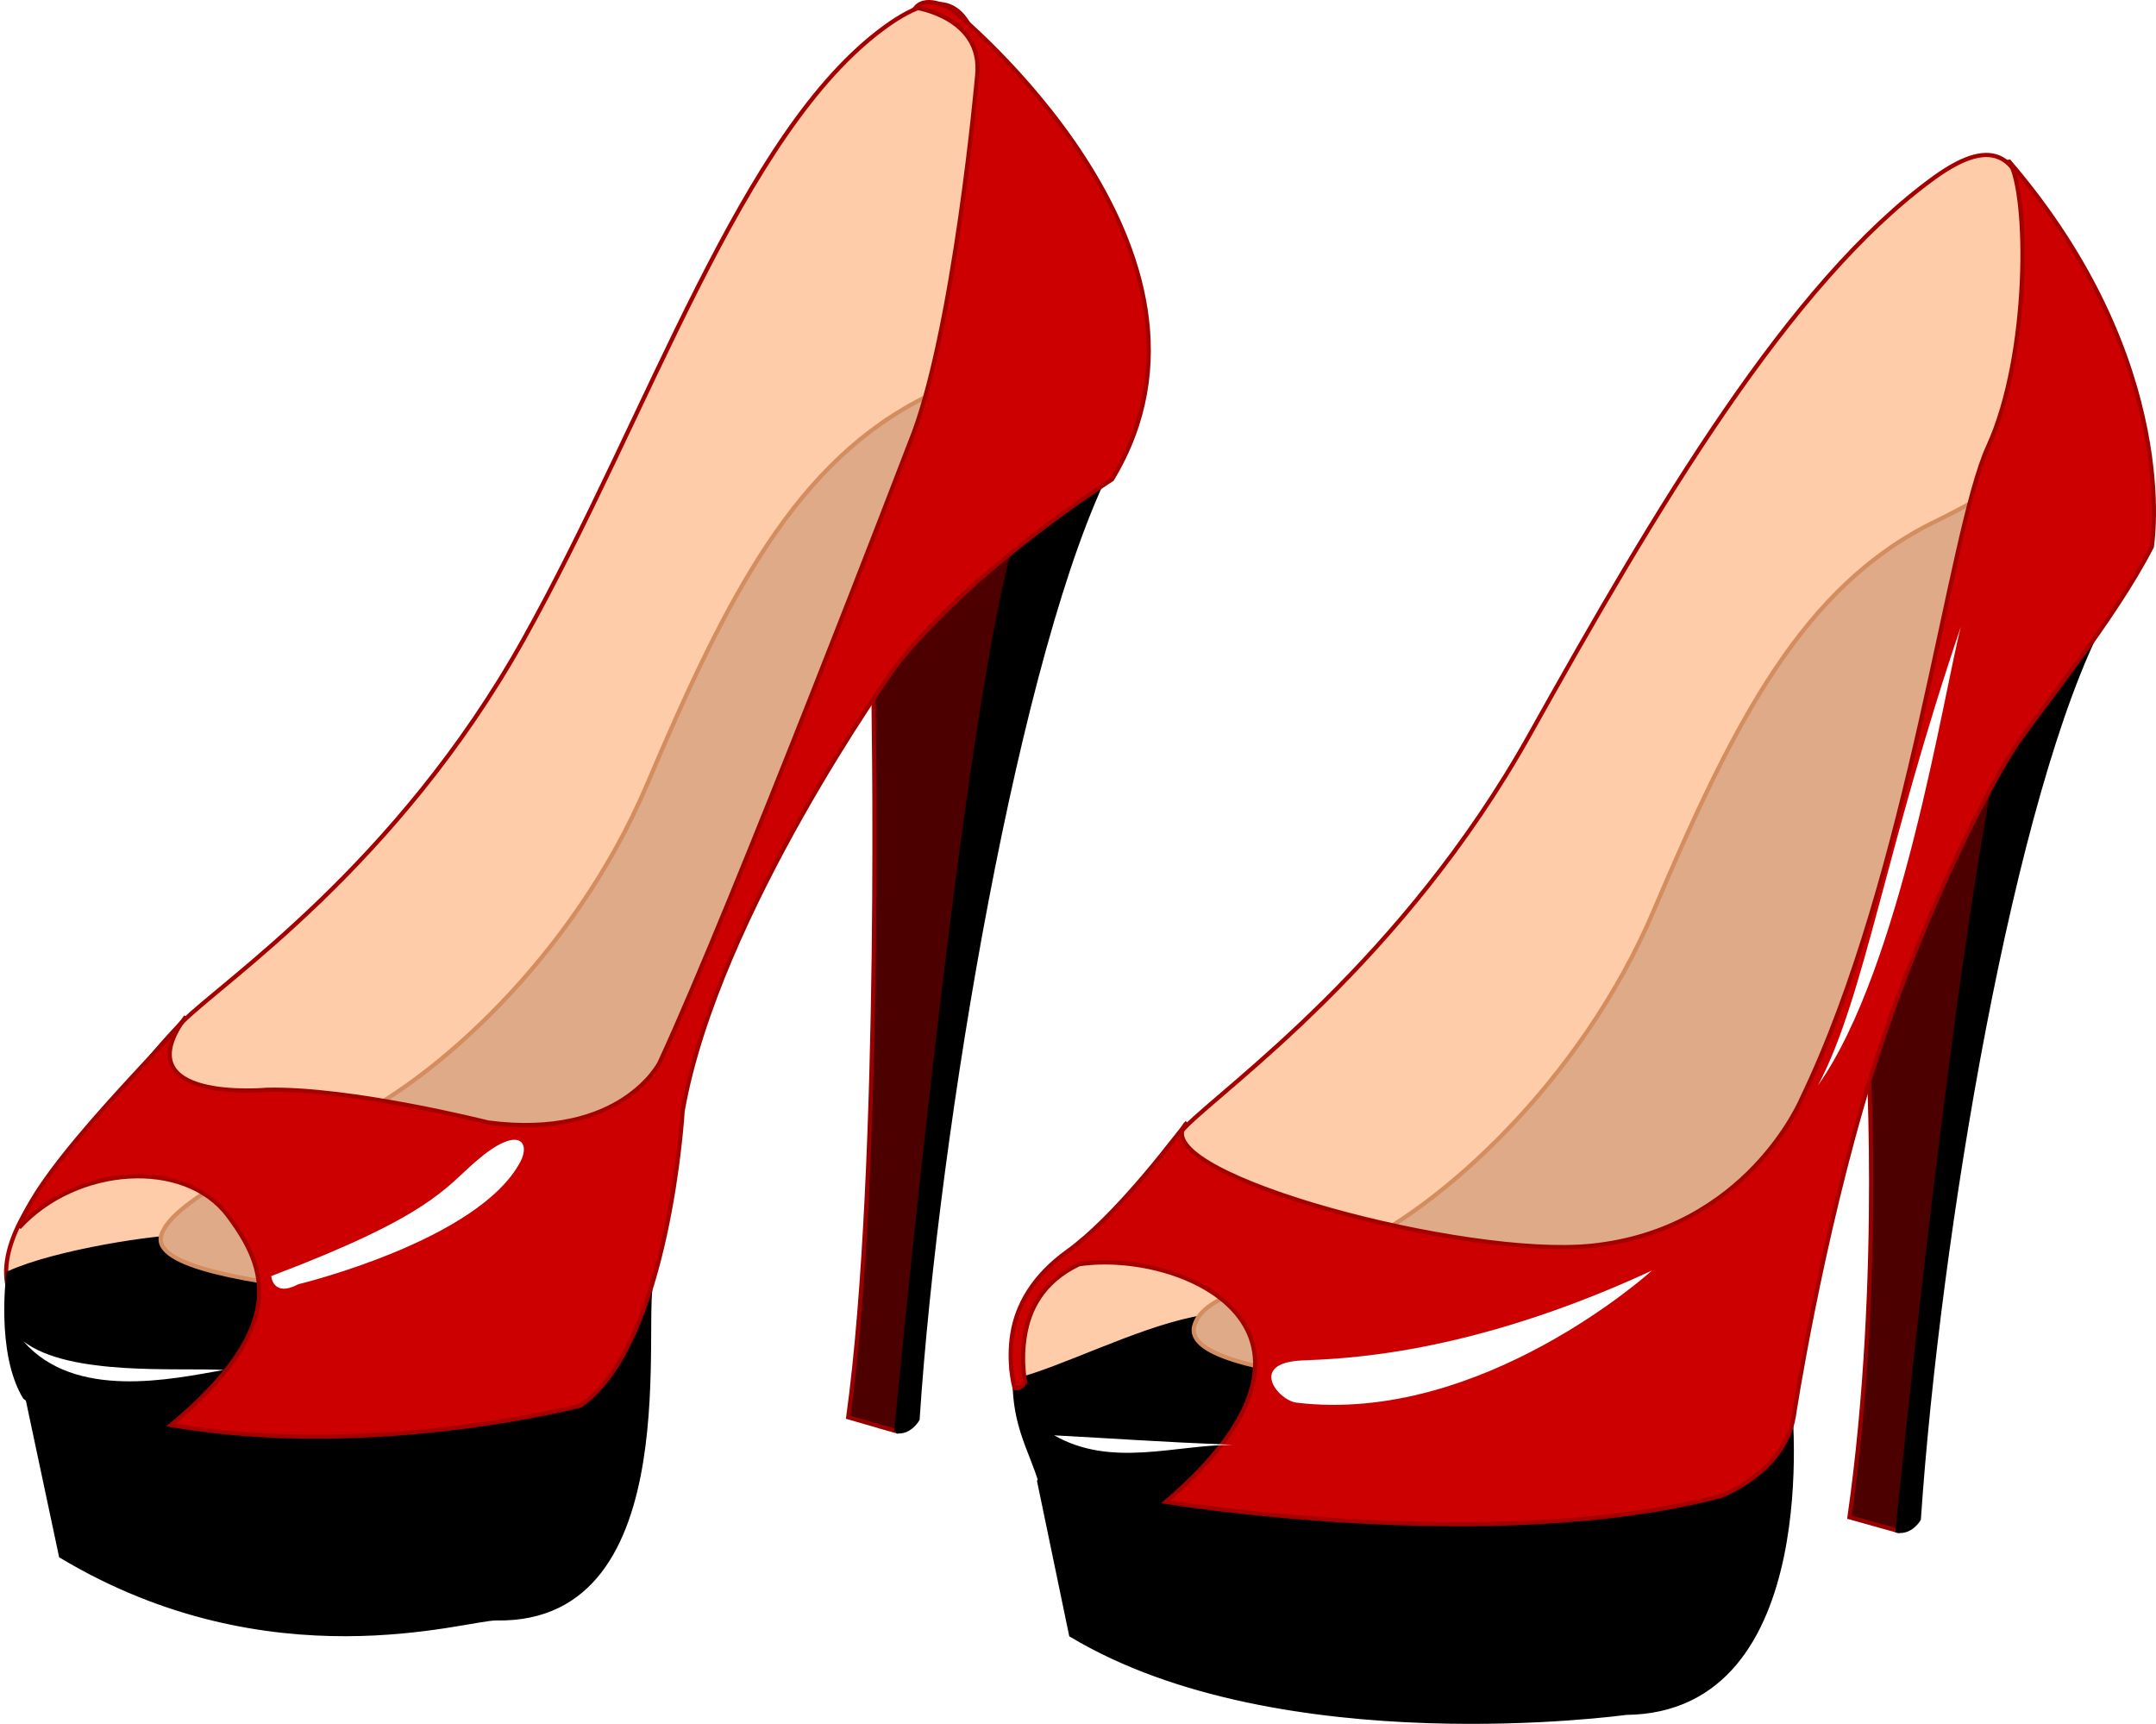
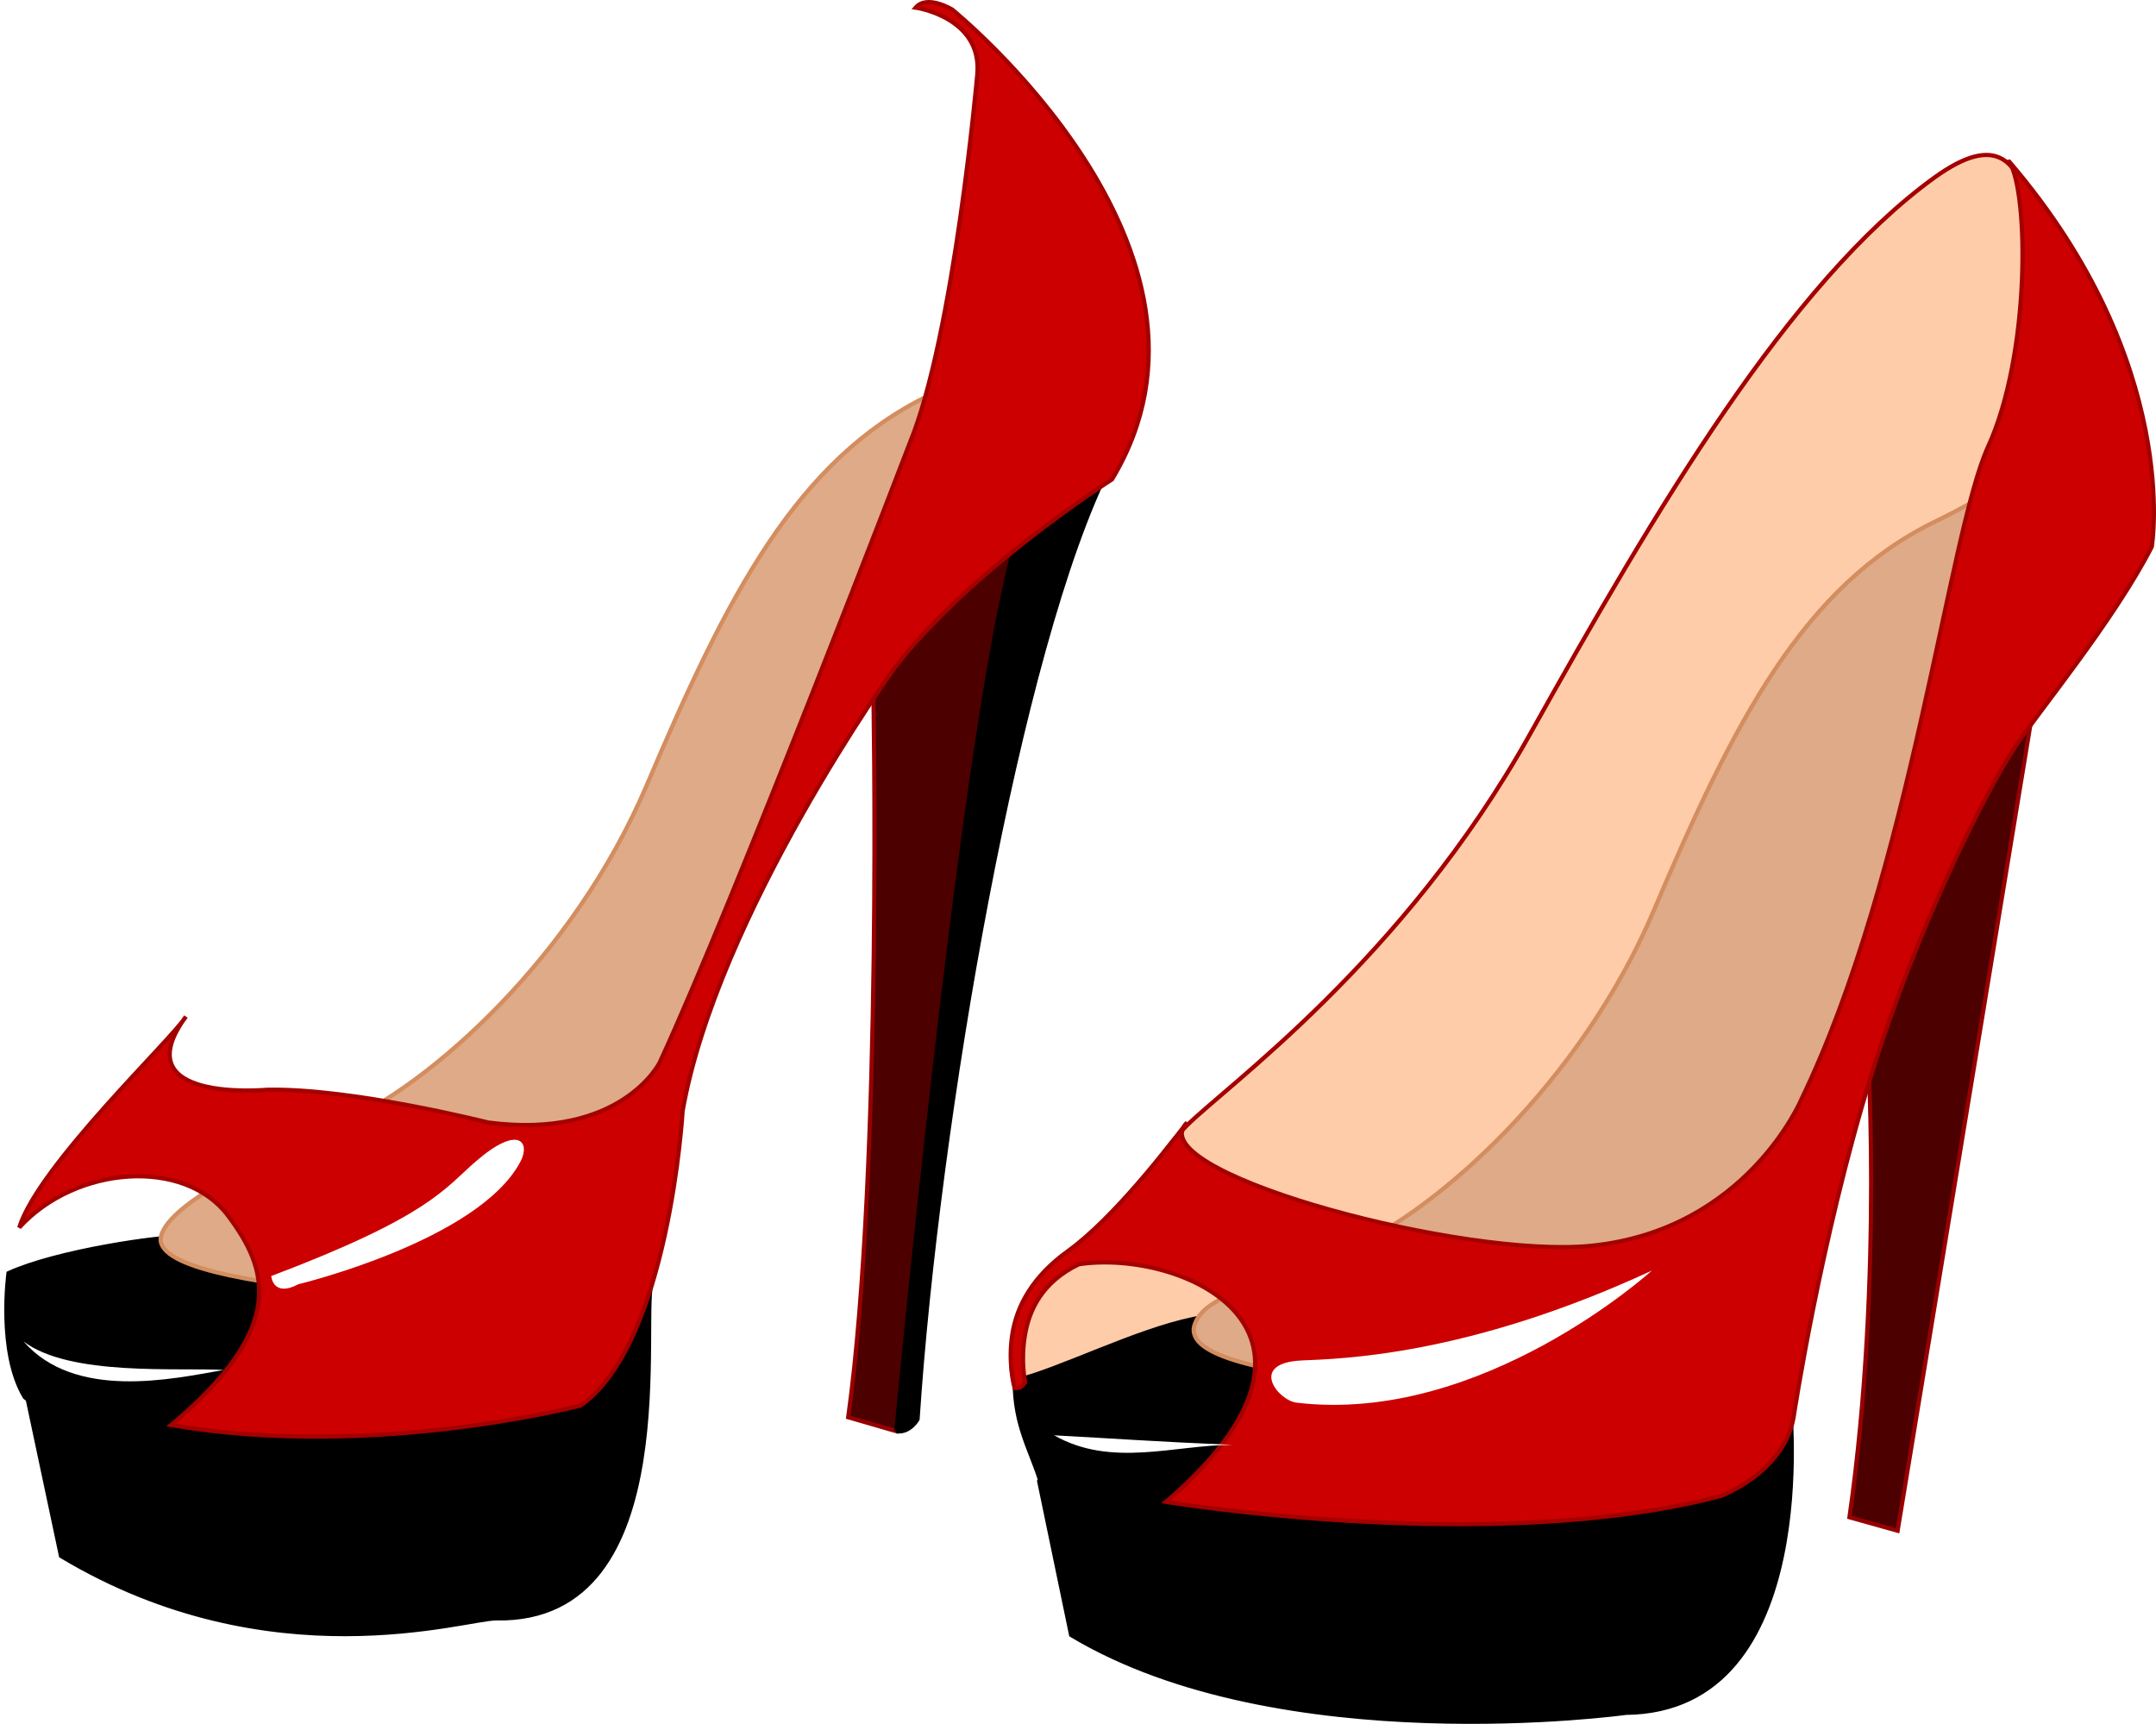
<svg xmlns="http://www.w3.org/2000/svg" xmlns:ns1="http://www.inkscape.org/namespaces/inkscape" xmlns:ns2="http://sodipodi.sourceforge.net/DTD/sodipodi-0.dtd" width="1027.868" height="821.827" id="svg2" version="1.1" ns1:version="0.48.3.1 r9886" ns2:docname="RedBlack_Heels.svg" ns1:export-filename="K:\Mis Documentos (1)\Vector\Sexy Heels\Megan_BlackRed2.png" ns1:export-xdpi="90" ns1:export-ydpi="90">
  <defs id="defs4">
    <filter ns1:collect="always" id="filter3874" x="-0.278" width="1.556" y="-0.087" height="1.173" color-interpolation-filters="sRGB">
      <feGaussianBlur ns1:collect="always" stdDeviation="7.899" id="feGaussianBlur3876" />
    </filter>
    <filter ns1:collect="always" id="filter3934" x="-0.211" width="1.422" y="-0.598" height="2.196" color-interpolation-filters="sRGB">
      <feGaussianBlur ns1:collect="always" stdDeviation="15.948" id="feGaussianBlur3936" />
    </filter>
    <filter ns1:collect="always" id="filter3946" x="-0.107" width="1.215" y="-1.095" height="3.191" color-interpolation-filters="sRGB">
      <feGaussianBlur ns1:collect="always" stdDeviation="3.805" id="feGaussianBlur3948" />
    </filter>
    <filter ns1:collect="always" id="filter4062" x="-0.248" width="1.496" y="-0.421" height="1.841" color-interpolation-filters="sRGB">
      <feGaussianBlur ns1:collect="always" stdDeviation="12.438" id="feGaussianBlur4064" />
    </filter>
    <filter ns1:collect="always" id="filter4070" x="-0.117" width="1.235" y="-0.588" height="2.176" color-interpolation-filters="sRGB">
      <feGaussianBlur ns1:collect="always" stdDeviation="4.664" id="feGaussianBlur4072" />
    </filter>
  </defs>
  <ns2:namedview id="base" pagecolor="#ffffff" bordercolor="#666666" borderopacity="1.0" ns1:pageopacity="0.0" ns1:pageshadow="2" ns1:zoom="0.45085421" ns1:cx="513.93378" ns1:cy="410.91327" ns1:document-units="px" ns1:current-layer="g4359" showgrid="false" fit-margin-top="0" fit-margin-left="0" fit-margin-right="0" fit-margin-bottom="0" ns1:window-width="1024" ns1:window-height="718" ns1:window-x="0" ns1:window-y="22" ns1:window-maximized="1" />
  <g ns1:groupmode="layer" id="g4359" ns1:label="Red Heels" style="display:inline" transform="translate(-31.646,-59.707)">
    <g id="g3076">
      <g id="g4068" style="display:inline">
        <path style="color:#000000;fill:#ffccaa;fill-opacity:1;stroke:#a40000;stroke-width:2;stroke-linecap:butt;stroke-linejoin:miter;stroke-miterlimit:4;stroke-opacity:1;stroke-dasharray:none;stroke-dashoffset:0;marker:none;visibility:visible;display:inline;overflow:visible;enable-background:accumulate" d="m 517.549,725.117 c -11.086,-21.021 3.309,-55.248 27.307,-70.272 25.618,-16.038 34.361,-40.046 52.245,-58.2 18.444,-18.722 103.569,-78.846 163.801,-186.636 60.233,-107.79 123.789,-215.524 192.813,-265.533 59.716,-43.265 42.977,52.121 61.265,115.214 -56.083,136.245 -59.899,272.49 -168.249,408.735 -105.748,132.974 -277.244,155.179 -329.183,56.693 z" id="path4480" ns1:connector-curvature="0" ns2:nodetypes="ssssscss" />
-         <path ns2:nodetypes="ssssscss" ns1:connector-curvature="0" id="path4441" d="m 37.844,679.755 c -11.086,-21.021 8.111,-49.46 27.307,-70.272 C 86.964,585.833 100.781,564.996 118.665,546.842 137.109,528.12 220.966,472.436 281.198,364.646 341.431,256.856 384.692,122.484 453.716,72.475 513.432,29.21 496.693,124.595 514.981,187.689 458.898,323.934 455.081,354.896 375.906,512.705 299.719,664.56 89.783,778.242 37.844,679.755 z" style="color:#000000;fill:#ffccaa;fill-opacity:1;stroke:#a40000;stroke-width:2;stroke-linecap:butt;stroke-linejoin:miter;stroke-miterlimit:4;stroke-opacity:1;stroke-dasharray:none;stroke-dashoffset:0;marker:none;visibility:visible;display:inline;overflow:visible;enable-background:accumulate" />
      </g>
      <path ns1:connector-curvature="0" id="path4394" d="m 936.328,789.453 -22.949,-6.426 c 16.523,-115.664 8.262,-232.246 8.262,-232.246 l 80.781,-162.48 z" style="color:#000000;fill:#4c0000;stroke:#980101;stroke-width:2;stroke-linecap:butt;stroke-linejoin:miter;stroke-miterlimit:4;stroke-opacity:1;stroke-dasharray:none;stroke-dashoffset:0;marker:none;visibility:visible;display:inline;overflow:visible;enable-background:accumulate" />
-       <path ns2:nodetypes="ccccc" ns1:connector-curvature="0" id="path4399" d="m 936.328,789.453 c 6.426,0.918 10.098,-5.508 10.098,-5.508 9.18,-134.941 44.429,-346.87 88.125,-429.609 -12.3,-6.548 -43.144,37.637 -43.144,37.637 -24.785,91.797 -55.078,397.48 -55.078,397.48 z" style="color:#000000;fill:#000000;fill-opacity:1;stroke:#000000;stroke-width:2;stroke-linecap:butt;stroke-linejoin:miter;stroke-miterlimit:4;stroke-opacity:1.0;stroke-dasharray:none;stroke-dashoffset:0;marker:none;visibility:visible;display:inline;overflow:visible;enable-background:accumulate" />
      <path ns1:connector-curvature="0" id="path4402" d="m 458.984,742.005 -22.949,-6.646 c 16.523,-119.629 11.934,-349.392 11.934,-349.392 l 75.207,-75.962 z" style="color:#000000;fill:#4c0000;stroke:#980101;stroke-width:2;stroke-linecap:butt;stroke-linejoin:miter;stroke-miterlimit:4;stroke-opacity:1;stroke-dasharray:none;stroke-dashoffset:0;marker:none;visibility:visible;display:inline;overflow:visible;enable-background:accumulate" ns2:nodetypes="ccccc" />
      <path ns2:nodetypes="ccccc" ns1:connector-curvature="0" id="path4407" d="m 458.984,742.005 c 6.426,0.949 10.098,-5.697 10.098,-5.697 9.18,-139.567 48.101,-369.203 91.797,-454.779 -14.136,5.57 -46.816,43.674 -46.816,43.674 -24.785,94.943 -55.078,416.802 -55.078,416.802 z" style="color:#000000;fill:#000000;fill-opacity:1;stroke:#000000;stroke-width:2;stroke-linecap:butt;stroke-linejoin:miter;stroke-miterlimit:4;stroke-opacity:1.0;stroke-dasharray:none;stroke-dashoffset:0;marker:none;visibility:visible;display:inline;overflow:visible;enable-background:accumulate" />
      <path ns2:nodetypes="cccccc" ns1:connector-curvature="0" id="path4412" d="m 534.211,773.181 -6.491,-7.14 c -4.682,-15.25 -12.314,-26.566 -12.333,-48.034 44.319,-10.923 140.18,-73.008 129.171,15.578 l -3.895,64.91 z" style="color:#000000;fill:#000000;fill-opacity:1;stroke:#000000;stroke-width:2;stroke-linecap:butt;stroke-linejoin:miter;stroke-miterlimit:4;stroke-opacity:1.0;stroke-dasharray:none;stroke-dashoffset:0;marker:none;visibility:visible;display:inline;overflow:visible;enable-background:accumulate" />
      <path ns2:nodetypes="sssccczss" ns1:connector-curvature="0" id="path5242" d="m 673.911,655.623 c 43.21,-19.007 111.154,-79.406 146.252,-162.009 38.042,-89.534 71.073,-154.783 134.468,-185.461 48.009,-23.233 87.782,-61.265 96.926,10.973 l -95.097,142.646 c -56.693,81.381 -81.381,230.428 -81.381,230.428 -35.661,64.008 -149.827,31.124 -193.638,26.46 -43.811,-4.664 -85.04,-11.938 -80.323,-27.19 4.717,-15.252 32.638,-18.183 72.794,-35.846 z" style="color:#000000;fill:#deaa87;stroke:#d38d5f;stroke-width:2;stroke-linecap:butt;stroke-linejoin:miter;stroke-miterlimit:4;stroke-opacity:1;stroke-dasharray:none;stroke-dashoffset:0;marker:none;visibility:visible;display:inline;overflow:visible;enable-background:accumulate" />
      <path ns2:nodetypes="cccsccc" ns1:connector-curvature="0" id="path4417" d="m 52.577,732.936 -9.087,-7.14 C 30.508,704.376 35.701,666.669 35.701,666.669 c 22.97,-10.467 71.91,-17.626 84.446,-17.268 24.801,0.708 44.903,25.778 54.462,44.589 l -12.982,73.349 z" style="color:#000000;fill:#000000;fill-opacity:1;stroke:#000000;stroke-width:2;stroke-linecap:butt;stroke-linejoin:miter;stroke-miterlimit:4;stroke-opacity:1.0;stroke-dasharray:none;stroke-dashoffset:0;marker:none;visibility:visible;display:inline;overflow:visible;enable-background:accumulate" />
      <path style="color:#000000;fill:#deaa87;stroke:#d38d5f;stroke-width:2;stroke-linecap:butt;stroke-linejoin:miter;stroke-miterlimit:4;stroke-opacity:1;stroke-dasharray:none;stroke-dashoffset:0;marker:none;visibility:visible;display:inline;overflow:visible;enable-background:accumulate" d="m 193.911,595.623 c 43.21,-19.007 111.154,-79.406 146.252,-162.009 38.042,-89.534 71.073,-154.783 134.468,-185.461 48.009,-23.233 87.782,-61.265 96.926,10.973 -44.256,46.652 -94.844,93.392 -132.769,139.955 -56.693,81.381 -94.836,212.489 -94.836,212.489 -35.661,64.008 -104.082,68.796 -147.894,64.132 -43.811,-4.664 -92.216,-11.938 -87.499,-27.19 4.717,-15.252 45.195,-35.225 85.351,-52.888 z" id="path4444" ns1:connector-curvature="0" ns2:nodetypes="sssccczss" />
      <path ns2:nodetypes="ccsccc" ns1:connector-curvature="0" id="path4436" d="m 44.589,725.461 16.141,76.013 c 99.899,59.939 193.256,29.509 207.58,29.762 91.689,1.615 67.556,-147.695 74.344,-161.273 L 118.432,738.681 C 102.134,740.864 44.589,725.461 44.589,725.461 z" style="color:#000000;fill:#000000;fill-opacity:1;stroke:#000000;stroke-width:2;stroke-linecap:butt;stroke-linejoin:miter;stroke-miterlimit:4;stroke-opacity:1.0;stroke-dasharray:none;stroke-dashoffset:0;marker:none;visibility:visible;display:inline;overflow:visible;enable-background:accumulate" />
      <path ns2:nodetypes="ccccccsccccccccc" ns1:connector-curvature="0" id="path4487" d="m 485.605,64.258 c 0,0 142.285,114.746 76.191,223.984 0,0 -67.93,43.145 -103.73,89.961 0,0 -84.453,117.5 -100.977,211.133 0,0 -6.426,111.074 -48.652,140.449 0,0 -98.872,25.814 -195.258,9.291 56.053,-46.891 45.937,-74.678 27.23,-99.743 -20.693,-27.725 -72.516,-24.076 -99.592,5.572 9.294,-29.805 73.838,-90.753 79.437,-100.55 -30.293,41.309 38.555,34.883 38.555,34.883 40.391,-0.918 105.566,15.605 105.566,15.605 63.34,8.262 81.699,-28.457 81.699,-28.457 34.883,-75.273 119.336,-295.586 119.336,-295.586 21.113,-51.406 32.129,-175.332 32.129,-175.332 2.754,-27.539 -29.375,-32.129 -29.375,-32.129 5.508,-6.426 17.441,0.918 17.441,0.918 z" style="color:#000000;fill:#cc0000;fill-opacity:1;stroke:#a40000;stroke-width:2;stroke-linecap:butt;stroke-linejoin:miter;stroke-miterlimit:4;stroke-opacity:1;stroke-dasharray:none;stroke-dashoffset:0;marker:none;visibility:visible;display:inline;overflow:visible;enable-background:accumulate" />
      <path ns1:connector-curvature="0" id="path4489" d="m 527.085,765.891 15.223,73.259 c 99.899,59.939 264.494,37.105 264.494,37.105 94.19,-0.951 78.016,-148.421 78.016,-148.421 l -293.988,48.522 c -16.299,2.183 -63.745,-10.466 -63.745,-10.466 z" style="color:#000000;fill:#000000;fill-opacity:1;stroke:#000000;stroke-width:2;stroke-linecap:butt;stroke-linejoin:miter;stroke-miterlimit:4;stroke-opacity:1.0;stroke-dasharray:none;stroke-dashoffset:0;marker:none;visibility:visible;display:inline;overflow:visible;enable-background:accumulate" />
      <path ns2:nodetypes="cscscssccsccccssccccc" ns1:connector-curvature="0" id="path4552" d="m 989.562,136.781 c 9.366,14.986 10.061,91.899 -10.094,135.844 -18.929,41.272 -36.707,202.867 -89.031,311.188 0,0 -26.003,62.209 -100.062,69.781 -60.359,6.172 -207.181,-33.124 -194.531,-56.5 -6.624,8.446 -33.075,43.235 -55.14,59.1 -16.91,12.158 -24.186,26.048 -26.36,39.087 -2.377,14.26 1,26.188 1,26.188 1.927,0.135 3.145,0.046 5.072,-2.776 0,0 -2.272,-9.621 -0.134,-22.443 1.989,-11.935 8.106,-25.336 25.719,-33.844 49.241,-7.324 136.749,31.538 41.5,113.281 0,0 156.055,25.707 264.375,-2.75 0,0 30.285,-11.035 34.875,-37.656 0,0 12.593,-83.626 36.844,-162.438 21.561,-70.069 54.064,-134.779 68.719,-157 10.72,-16.254 47.003,-60.018 65.188,-95.469 0,0 14.68,-87.207 -67.938,-183.594 z m -391.969,458.062 c -0.752,0.719 -1.338,1.465 -1.75,2.219 0.962,-1.227 1.75,-2.219 1.75,-2.219 z" style="color:#000000;fill:#cc0000;fill-opacity:1;stroke:#a40000;stroke-width:2;stroke-linecap:butt;stroke-linejoin:miter;stroke-miterlimit:4;stroke-opacity:1;stroke-dasharray:none;stroke-dashoffset:0;marker:none;visibility:visible;display:inline;overflow:visible;enable-background:accumulate" />
      <path ns2:nodetypes="ccc" ns1:connector-curvature="0" id="path4580" d="m 534.211,743.971 c 27.323,15.578 57.485,4.544 85.032,4.544 -36.402,-1.515 -56.688,-3.029 -85.032,-4.544 z" style="color:#000000;fill:#ffffff;fill-opacity:1;stroke:none;stroke-width:2;marker:none;visibility:visible;display:inline;overflow:visible;filter:url(#filter3946);enable-background:accumulate" />
      <path ns2:nodetypes="sscs" ns1:connector-curvature="0" id="path4582" d="m 652.347,708.271 c -25.772,1.182 -11.355,19.068 -2.596,20.122 88.41,10.638 169.416,-62.963 169.416,-62.963 -88.278,40.893 -148.672,42.008 -166.819,42.841 z" style="color:#000000;fill:#ffffff;fill-opacity:1;stroke:none;stroke-width:2;marker:none;visibility:visible;display:inline;overflow:visible;filter:url(#filter3934);enable-background:accumulate" />
-       <path ns2:nodetypes="ccc" ns1:connector-curvature="0" id="path4584" d="m 966.513,358.405 c -35.744,104.912 -45.995,177.196 -68.156,218.747 39.862,-56.413 59.897,-187.09 68.156,-218.747 z" style="color:#000000;fill:#ffffff;fill-opacity:1;stroke:none;stroke-width:2;marker:none;visibility:visible;display:inline;overflow:visible;filter:url(#filter3874);enable-background:accumulate" />
      <path ns2:nodetypes="csscc" ns1:connector-curvature="0" id="path4588" d="m 160.977,668.026 c 75.319,-28.489 82.505,-41.625 97.365,-54.525 20.63,-17.907 26.304,-9.253 21.42,0 -19.908,37.715 -105.804,58.419 -105.804,58.419 -12.333,6.491 -12.982,-3.895 -12.982,-3.895 z" style="color:#000000;fill:#ffffff;fill-opacity:1;stroke:none;stroke-width:2;marker:none;visibility:visible;display:inline;overflow:visible;filter:url(#filter4062);enable-background:accumulate" />
      <path ns2:nodetypes="ccc" ns1:connector-curvature="0" id="path4592" d="m 42.841,699.183 c 24.555,28.16 70.728,17.988 95.418,13.631 -21.28,-1.252 -73.433,3.181 -95.418,-13.631 z" style="color:#000000;fill:#ffffff;fill-opacity:1;stroke:none;stroke-width:2;marker:none;visibility:visible;display:inline;overflow:visible;filter:url(#filter4070);enable-background:accumulate" />
    </g>
  </g>
</svg>